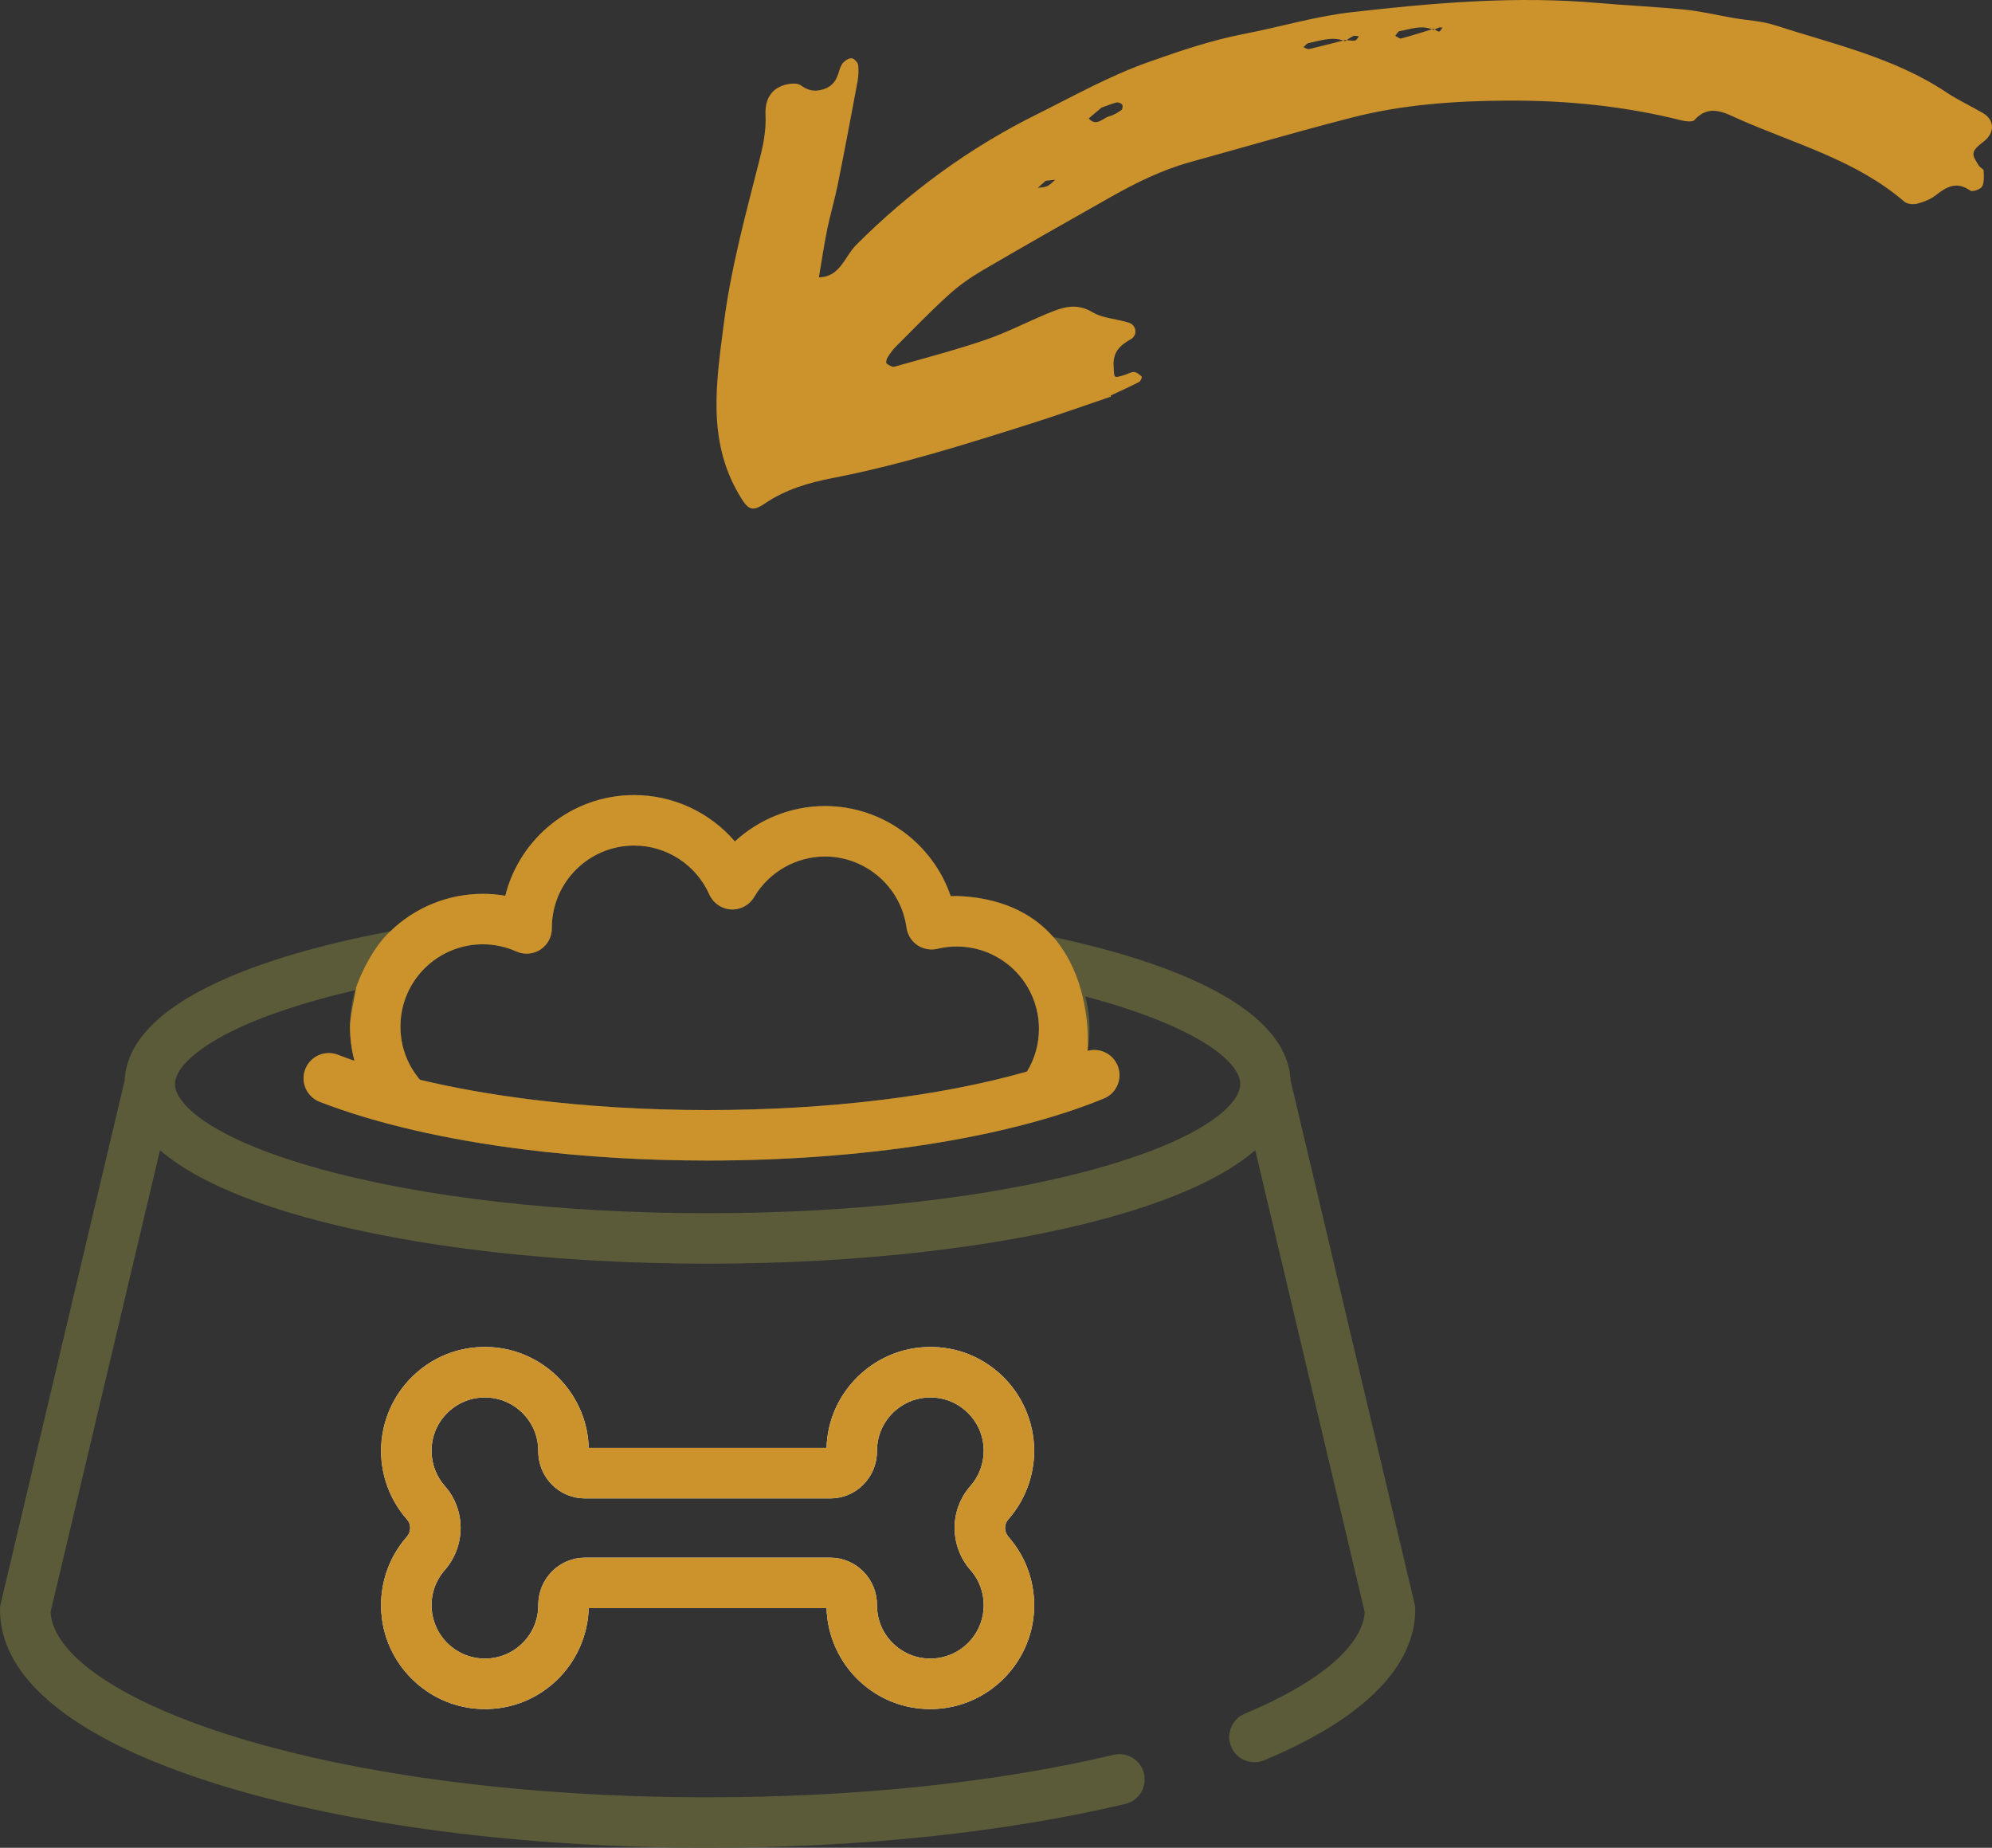
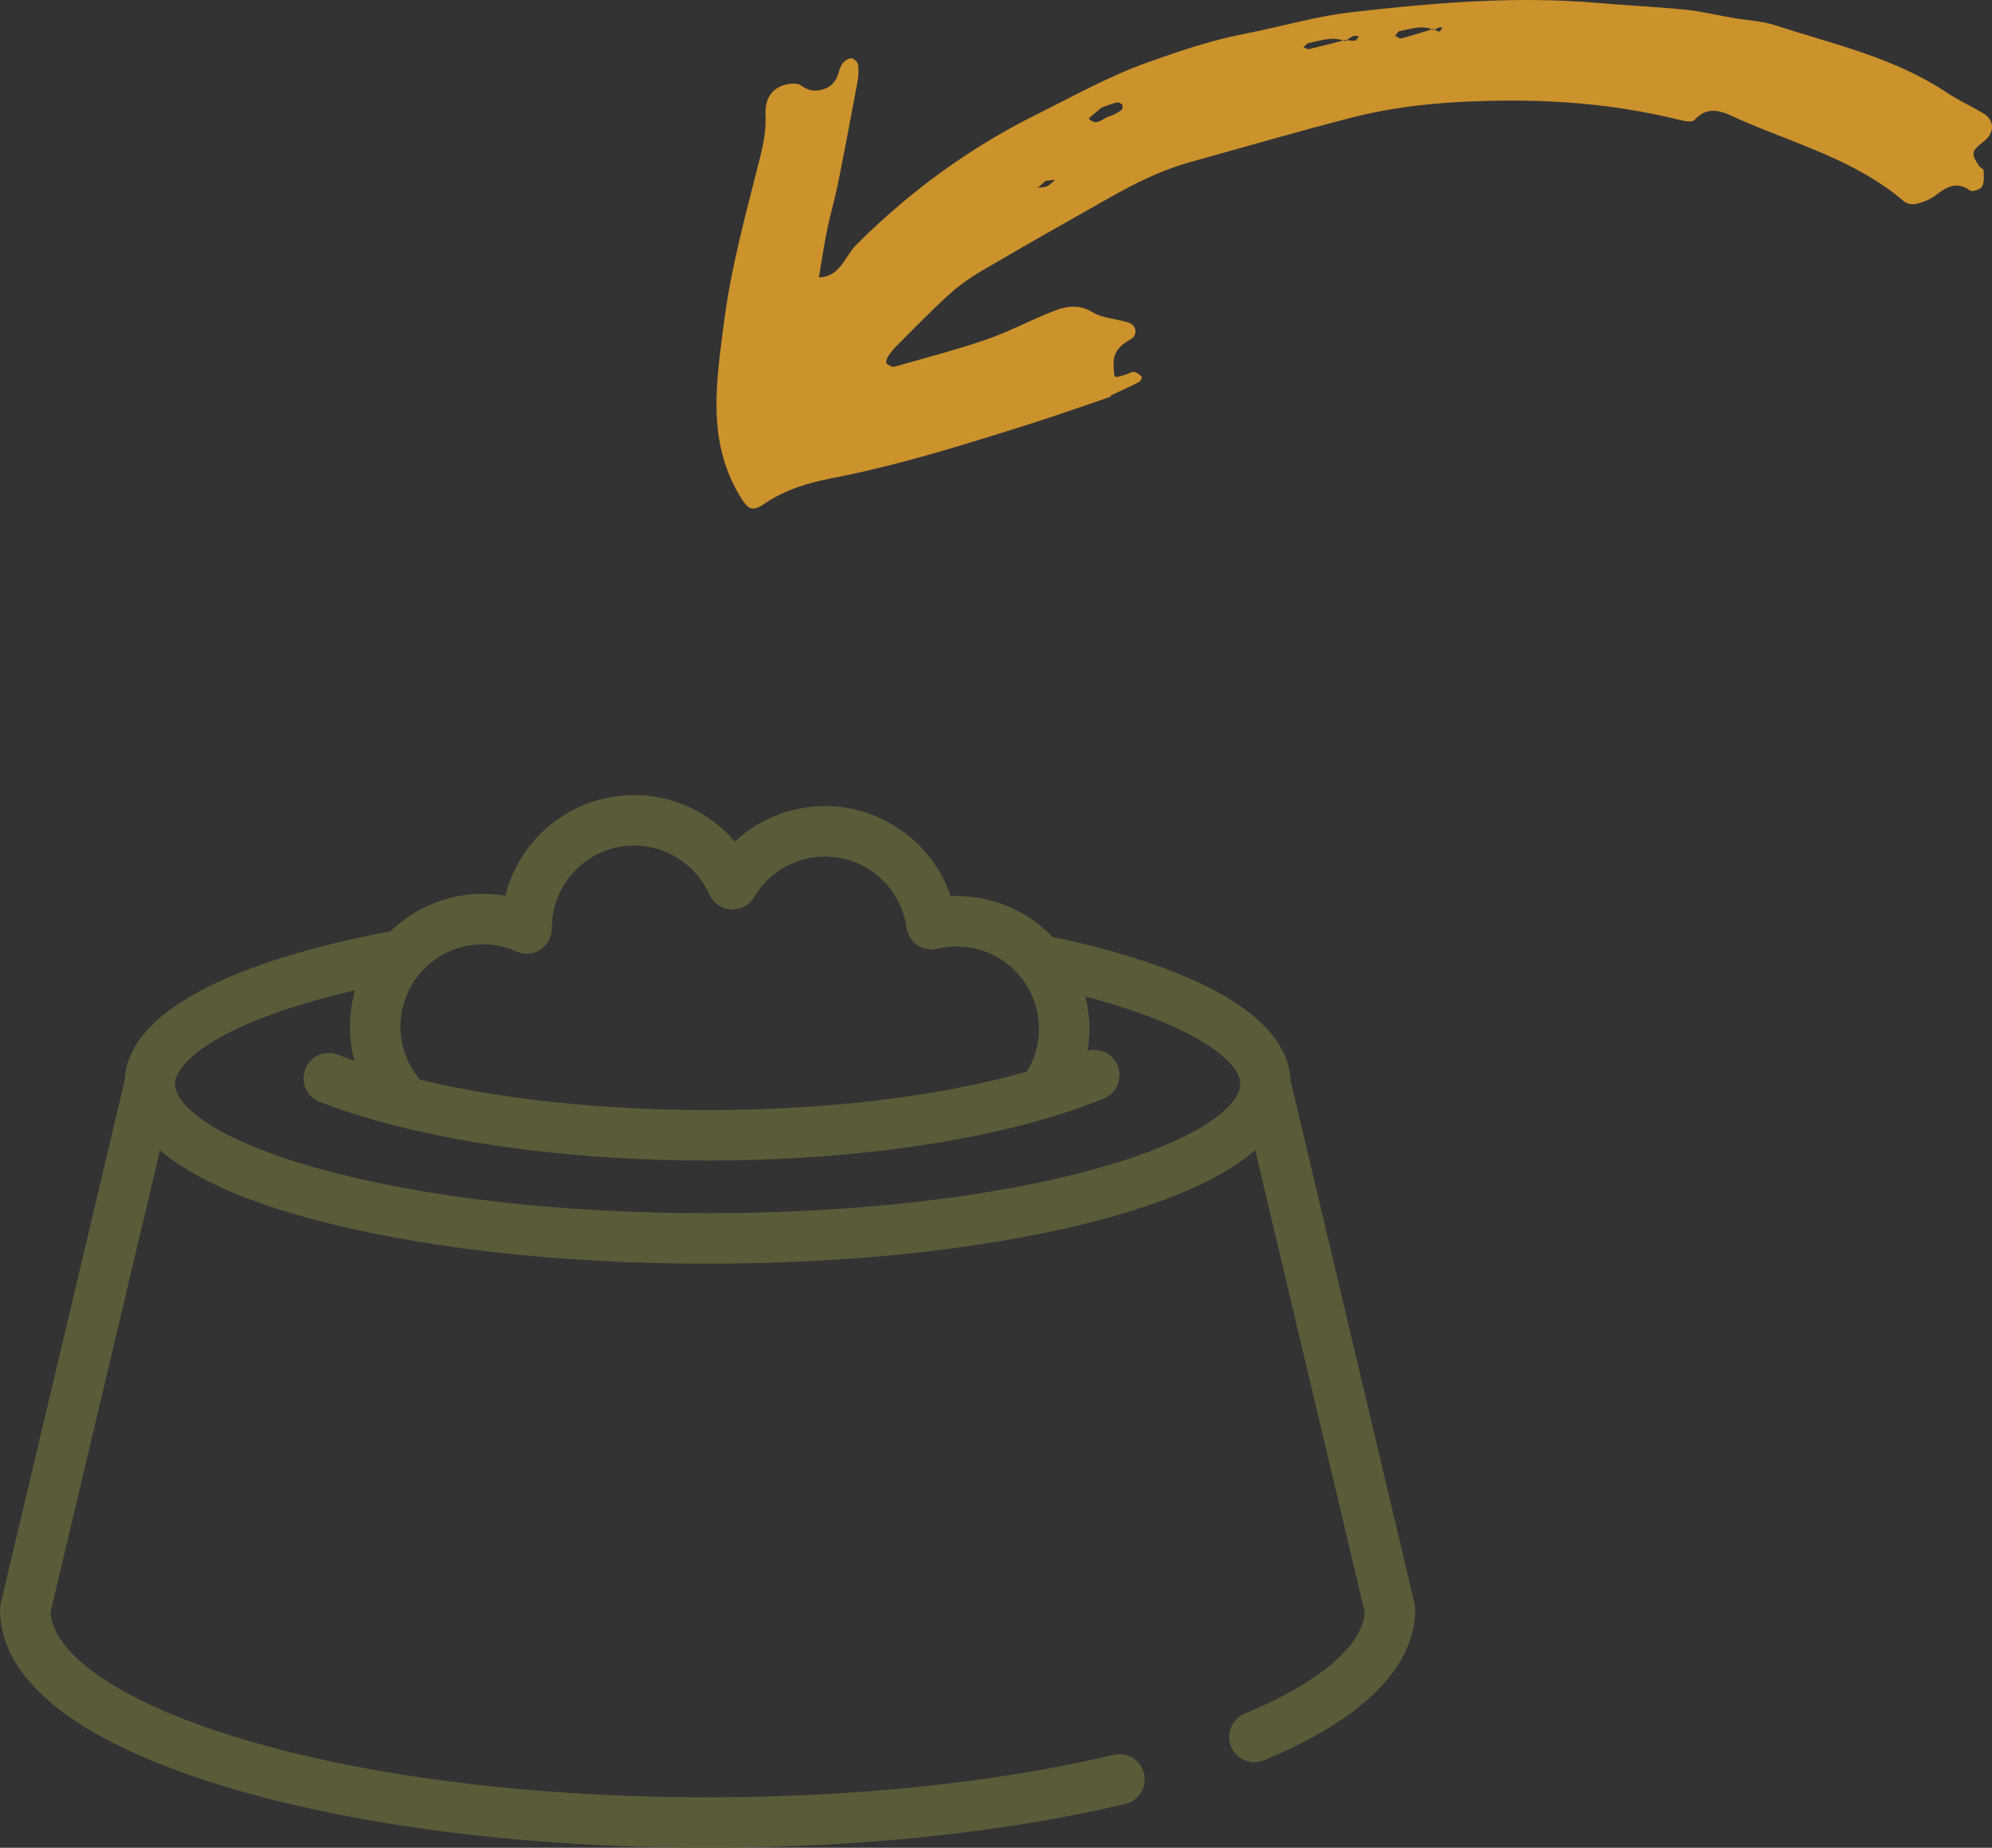
<svg xmlns="http://www.w3.org/2000/svg" id="Livello_2" data-name="Livello 2" viewBox="0 0 168.998 156.743">
  <rect x="0" y="0" width="168.998" height="156.743" fill="#333333" stroke="none" />
  <defs>
    <style>
      .cls-1, .cls-2 {
        fill: #cc922c;
      }

      .cls-1, .cls-2, .cls-3, .cls-4 {
        stroke-width: 0px;
      }

      .cls-2 {
        fill-rule: evenodd;
      }

      .cls-3 {
        fill: #fff;
      }

      .cls-4 {
        fill: #5b5b3a;
      }
    </style>
  </defs>
  <g id="Livello_1-2" data-name="Livello 1">
    <g>
      <path class="cls-2" d="M94.249,33.644c-2.241.76-4.472,1.558-6.731,2.272-5.56,1.759-11.123,3.522-16.862,4.632-2.054.397-4.016.972-5.785,2.174-1.139.775-1.462.455-2.208-.827-2.7-4.641-1.877-9.559-1.255-14.454.602-4.721,1.869-9.309,3.033-13.912.32-1.257.566-2.487.505-3.798-.056-1.165.381-2.173,1.623-2.527.434-.123,1.068-.19,1.377.037.632.462,1.185.556,1.916.329.77-.24,1.102-.766,1.304-1.469.081-.281.188-.589.379-.796.178-.192.503-.395.726-.36.211.034.509.354.535.576.059.48.022.989-.067,1.468-.543,2.915-1.093,5.828-1.678,8.735-.255,1.26-.631,2.497-.886,3.755-.274,1.341-.47,2.697-.699,4.047,1.805-.029,2.186-1.773,3.156-2.744,4.523-4.523,9.619-8.249,15.326-11.081,3.092-1.534,6.112-3.239,9.395-4.405,2.709-.964,5.413-1.885,8.243-2.43,3.008-.578,5.937-1.469,9.01-1.822,6.981-.801,13.953-1.408,20.982-.791,2.462.217,4.936.32,7.396.569,1.37.138,2.722.471,4.086.705,1.165.202,2.378.247,3.491.606,4.973,1.611,10.137,2.743,14.585,5.711.982.654,2.066,1.151,3.086,1.748,1.001.587,1.013,1.666.085,2.392-1.114.875-1.101,1.037-.432,2.074.104.161.397.27.404.414.021.456.069.978-.131,1.35-.128.242-.819.476-1.001.348-1.127-.799-1.981-.361-2.902.373-.452.359-1.044.587-1.609.738-.33.089-.846.033-1.087-.177-4.083-3.511-9.23-4.885-14.008-6.985-1.175-.517-2.533-1.361-3.803.068-.17.19-.763.104-1.127.014-4.831-1.206-9.742-1.695-14.71-1.668-4.46.024-8.903.33-13.233,1.443-4.59,1.178-9.141,2.51-13.709,3.776-2.405.665-4.62,1.764-6.777,2.983-3.619,2.043-7.235,4.091-10.823,6.19-1.018.594-2.007,1.289-2.878,2.079-1.537,1.393-2.979,2.889-4.447,4.354-.278.277-.518.601-.729.932-.096.151-.175.476-.104.536.182.153.485.329.679.275,2.57-.723,5.157-1.404,7.683-2.263,1.773-.601,3.453-1.473,5.186-2.198,1.279-.534,2.494-1.019,3.93-.156.891.535,2.077.555,3.1.895.636.214.741,1.064.145,1.398-.93.522-1.528,1.088-1.455,2.289.061,1.013-.051,1.032.901.75.282-.083.561-.272.834-.261.228.012.468.222.652.398.039.038-.102.388-.232.453-.792.405-1.604.768-2.41,1.145.008.032.018.061.025.093M121.633,2.441c.151.087.301.229.457.236.091.002.19-.215.284-.333-.09-.005-.188-.038-.269-.013-.173.056-.336.141-.503.213-.966-.473-1.912-.067-2.856.092-.145.023-.252.259-.377.396.165.083.358.269.491.234.93-.249,1.85-.544,2.773-.825M114.138,3.39c.273.024.551.089.817.051.126-.017.225-.23.336-.355-.158-.015-.34-.087-.468-.031-.255.109-.477.289-.714.438-1.054-.436-2.071-.047-3.091.16-.163.033-.292.232-.437.355.164.055.347.184.491.151,1.025-.237,2.045-.508,3.066-.769M93.446,9.131c-.255.215-.668.567-1.082.917.674.742,1.199-.047,1.773-.193.358-.089.697-.309,1.005-.522.092-.063.132-.36.064-.455-.084-.118-.322-.215-.465-.184-.368.082-.722.236-1.295.437M88.708,15.342c-.239.212-.455.404-.67.596.275-.048.573-.04.816-.154.253-.117.449-.351.671-.536-.272.033-.545.063-.817.094" />
      <path class="cls-4" d="M92.929,99.155c-8.758,2.424-20.441,3.759-32.895,3.759s-24.137-1.335-32.896-3.759c-9.073-2.512-12.293-5.448-12.293-7.2,0-1.292,1.759-2.944,4.704-4.418,2.676-1.339,6.28-2.541,10.572-3.537-.283.994-.43,2.031-.43,3.084,0,.994.131,1.969.379,2.905-.479-.167-.947-.339-1.401-.515-1.102-.428-2.342.118-2.771,1.22-.428,1.102.118,2.343,1.22,2.771,4.703,1.827,10.69,3.204,17.366,4.042.017.002.033.004.05.006,4.876.61,10.118.934,15.5.934,13.199,0,25.45-1.918,33.612-5.26,1.094-.448,1.618-1.699,1.17-2.793-.415-1.013-1.517-1.535-2.547-1.252.102-.613.155-1.238.155-1.872,0-.93-.118-1.85-.342-2.741,8.993,2.372,13.14,5.391,13.14,7.426,0,1.752-3.219,4.688-12.293,7.2M43.805,80.712c.662.296,1.429.236,2.038-.159.608-.394.976-1.07.976-1.796,0-.03-.001-.06-.002-.09.022-3.831,3.145-6.941,6.981-6.941,2.755,0,5.26,1.63,6.381,4.152.326.732,1.033,1.222,1.834,1.267.8.046,1.559-.358,1.966-1.049,1.252-2.121,3.556-3.439,6.014-3.439,3.476,0,6.448,2.593,6.914,6.032.081.6.413,1.137.911,1.479.5.342,1.12.457,1.708.316.54-.129,1.09-.195,1.636-.195,2.072,0,4.023.912,5.355,2.503,1.048,1.252,1.626,2.842,1.626,4.478,0,1.297-.35,2.538-1.015,3.627-7.337,2.098-16.889,3.268-27.094,3.268-5.21,0-10.269-.31-14.954-.894-.056-.009-.113-.016-.17-.021-3.309-.417-6.429-.973-9.28-1.654-1.072-1.259-1.658-2.84-1.658-4.512,0-1.729.637-3.387,1.792-4.67,1.323-1.468,3.214-2.311,5.189-2.311.988,0,1.948.205,2.852.609M105.601,145.37c-1.091.455-1.607,1.709-1.151,2.8.343.822,1.138,1.317,1.976,1.317.275,0,.554-.053.824-.166,10.594-4.42,12.818-9.392,12.818-12.784,0-.166-.02-.332-.058-.494l-10.513-44.363c-.129-2.852-2.265-5.409-6.355-7.605-3.408-1.83-8.073-3.379-13.865-4.609-2.119-2.205-5.033-3.458-8.115-3.458-.168,0-.337.004-.505.011-1.523-4.477-5.787-7.643-10.664-7.643-2.86,0-5.59,1.104-7.647,3.002-2.107-2.455-5.214-3.933-8.548-3.933-5.272,0-9.709,3.64-10.93,8.539-.629-.108-1.268-.162-1.915-.162-2.93,0-5.744,1.151-7.836,3.178-8.622,1.62-22.201,5.332-22.545,12.671L.057,136.043c-.038.162-.057.328-.057.494,0,5.925,6.383,11.049,18.459,14.818,11.136,3.474,25.9,5.388,41.575,5.388,12.898,0,25.15-1.285,35.43-3.717,1.151-.272,1.863-1.425,1.591-2.576-.272-1.151-1.426-1.863-2.576-1.591-9.962,2.357-21.873,3.602-34.445,3.602-15.254,0-29.566-1.844-40.299-5.194-9.484-2.959-15.222-6.871-15.447-10.509l9.286-39.187c2.564,2.209,6.739,4.137,12.422,5.71,9.12,2.525,21.208,3.915,34.038,3.915s24.917-1.39,34.038-3.915c5.683-1.573,9.857-3.501,12.421-5.71l9.286,39.187c-.181,2.854-3.868,5.979-10.178,8.612" />
-       <path class="cls-3" d="M82.336,133.189c.8.913,1.193,2.089,1.108,3.31-.157,2.232-1.958,4.031-4.189,4.185-1.275.088-2.487-.34-3.415-1.205-.928-.866-1.439-2.042-1.439-3.324.003-1.082-.413-2.097-1.172-2.859-.749-.75-1.745-1.164-2.805-1.164h-20.781c-1.06,0-2.056.414-2.805,1.164-.758.762-1.175,1.777-1.171,2.872,0,1.269-.512,2.445-1.44,3.311-.927.865-2.139,1.292-3.414,1.205-2.232-.154-4.032-1.953-4.189-4.185-.086-1.221.308-2.397,1.108-3.31,1.79-2.044,1.796-5.107.013-7.124-.731-.827-1.133-1.89-1.133-2.995,0-1.265.509-2.438,1.433-3.304.922-.865,2.131-1.295,3.401-1.213,2.225.145,4.034,1.929,4.206,4.151.01.128.015.257.014.384-.005,1.082.409,2.096,1.166,2.857.746.749,1.739,1.161,2.795,1.161h20.813c1.057,0,2.05-.412,2.795-1.161.757-.761,1.171-1.775,1.166-2.856,0-.128.004-.257.014-.385.173-2.222,1.981-4.006,4.206-4.151,1.271-.081,2.479.348,3.402,1.213.924.866,1.432,2.039,1.432,3.304,0,1.105-.402,2.168-1.132,2.995-1.784,2.017-1.778,5.08.013,7.124M85.531,128.9c1.422-1.61,2.206-3.68,2.206-5.83,0-2.426-1.016-4.769-2.786-6.428-1.796-1.683-4.142-2.522-6.607-2.361-4.337.281-7.861,3.76-8.197,8.091-.012.15-.02.301-.024.453h-20.178c-.005-.152-.012-.303-.024-.453-.337-4.331-3.861-7.81-8.197-8.091-2.465-.161-4.811.678-6.607,2.361-1.771,1.659-2.786,4.002-2.786,6.428,0,2.15.783,4.22,2.206,5.83.361.408.35,1.039-.026,1.467-1.558,1.779-2.324,4.063-2.158,6.433.305,4.348,3.815,7.855,8.165,8.155,2.472.171,4.826-.662,6.63-2.346,1.72-1.605,2.73-3.851,2.797-6.195h20.178c.066,2.344,1.077,4.59,2.796,6.195,1.65,1.54,3.76,2.368,5.999,2.368.209,0,.42-.007.632-.022,4.349-.3,7.859-3.807,8.165-8.155.166-2.37-.6-4.654-2.159-6.433-.375-.428-.386-1.059-.025-1.467Z" />
-       <path class="cls-1" d="M81.162,76.008c-.168-.006-.336.004-.505.012-1.523-4.478-5.786-7.644-10.664-7.644-2.859,0-5.589,1.104-7.647,3.002-2.107-2.455-5.214-3.933-8.548-3.933-5.272,0-9.709,3.641-10.93,8.54-.628-.109-1.268-.163-1.915-.163-2.93,0-5.743,1.151-7.836,3.178,0,0-1.751,1.445-2.996,5,.341-.976-.43,2.031-.43,3.084,0,.995.131,1.969.38,2.905-.48-.167-.948-.339-1.402-.515-1.102-.428-2.342.118-2.77,1.22-.429,1.102.118,2.343,1.22,2.771,4.702,1.827,10.689,3.204,17.366,4.042.016.002.032.005.049.006,4.876.61,10.119.934,15.5.934,13.199,0,25.451-1.917,33.612-5.26,1.095-.448,1.618-1.698,1.17-2.792-.415-1.013-1.517-1.535-2.546-1.252,0,0,1.096-12.698-11.108-13.135M43.805,80.712c.662.296,1.429.236,2.038-.158.609-.395.976-1.071.976-1.797,0-.029-.001-.06-.002-.09.022-3.831,3.145-6.94,6.981-6.94,2.755,0,5.26,1.629,6.381,4.151.326.733,1.034,1.222,1.834,1.268.801.045,1.559-.359,1.966-1.05,1.252-2.121,3.556-3.439,6.014-3.439,3.476,0,6.449,2.594,6.914,6.032.082.6.413,1.137.912,1.479s1.119.457,1.708.316c.539-.129,1.09-.194,1.635-.194,2.072,0,4.023.912,5.355,2.502,1.048,1.252,1.626,2.842,1.626,4.478,0,1.297-.35,2.538-1.015,3.628-7.336,2.097-16.888,3.267-27.094,3.267-5.21,0-10.268-.31-14.954-.893-.056-.009-.112-.017-.17-.021-3.309-.418-6.428-.974-9.28-1.654-1.072-1.259-1.657-2.841-1.657-4.513,0-1.729.636-3.387,1.791-4.669,1.323-1.469,3.214-2.312,5.189-2.312.989,0,1.948.205,2.852.609" />
-       <path class="cls-1" d="M82.336,133.189c.8.913,1.193,2.089,1.108,3.31-.157,2.232-1.958,4.031-4.189,4.185-1.275.088-2.487-.34-3.415-1.205-.928-.866-1.439-2.042-1.439-3.324.003-1.082-.413-2.097-1.172-2.859-.749-.75-1.745-1.164-2.805-1.164h-20.781c-1.06,0-2.056.414-2.805,1.164-.758.762-1.175,1.777-1.171,2.872,0,1.269-.512,2.445-1.44,3.311-.927.865-2.139,1.292-3.414,1.205-2.232-.154-4.032-1.953-4.189-4.185-.086-1.221.308-2.397,1.108-3.31,1.79-2.044,1.796-5.107.013-7.124-.731-.827-1.133-1.89-1.133-2.995,0-1.265.509-2.438,1.433-3.304.922-.865,2.131-1.295,3.401-1.213,2.225.145,4.034,1.929,4.206,4.151.01.128.015.257.014.384-.005,1.082.409,2.096,1.166,2.857.746.749,1.739,1.161,2.795,1.161h20.813c1.057,0,2.05-.412,2.795-1.161.757-.761,1.171-1.775,1.166-2.856,0-.128.004-.257.014-.385.173-2.222,1.981-4.006,4.206-4.151,1.271-.081,2.479.348,3.402,1.213.924.866,1.432,2.039,1.432,3.304,0,1.105-.402,2.168-1.132,2.995-1.784,2.017-1.778,5.08.013,7.124M85.531,128.9c1.422-1.61,2.206-3.68,2.206-5.83,0-2.426-1.016-4.769-2.786-6.428-1.796-1.683-4.142-2.522-6.607-2.361-4.337.281-7.861,3.76-8.197,8.091-.012.15-.02.301-.024.453h-20.178c-.005-.152-.012-.303-.024-.453-.337-4.331-3.861-7.81-8.197-8.091-2.465-.161-4.811.678-6.607,2.361-1.771,1.659-2.786,4.002-2.786,6.428,0,2.15.783,4.22,2.206,5.83.361.408.35,1.039-.026,1.467-1.558,1.779-2.324,4.063-2.158,6.433.305,4.348,3.815,7.855,8.165,8.155,2.472.171,4.826-.662,6.63-2.346,1.72-1.605,2.73-3.851,2.797-6.195h20.178c.066,2.344,1.077,4.59,2.796,6.195,1.65,1.54,3.76,2.368,5.999,2.368.209,0,.42-.007.632-.022,4.349-.3,7.859-3.807,8.165-8.155.166-2.37-.6-4.654-2.159-6.433-.375-.428-.386-1.059-.025-1.467Z" />
    </g>
  </g>
</svg>